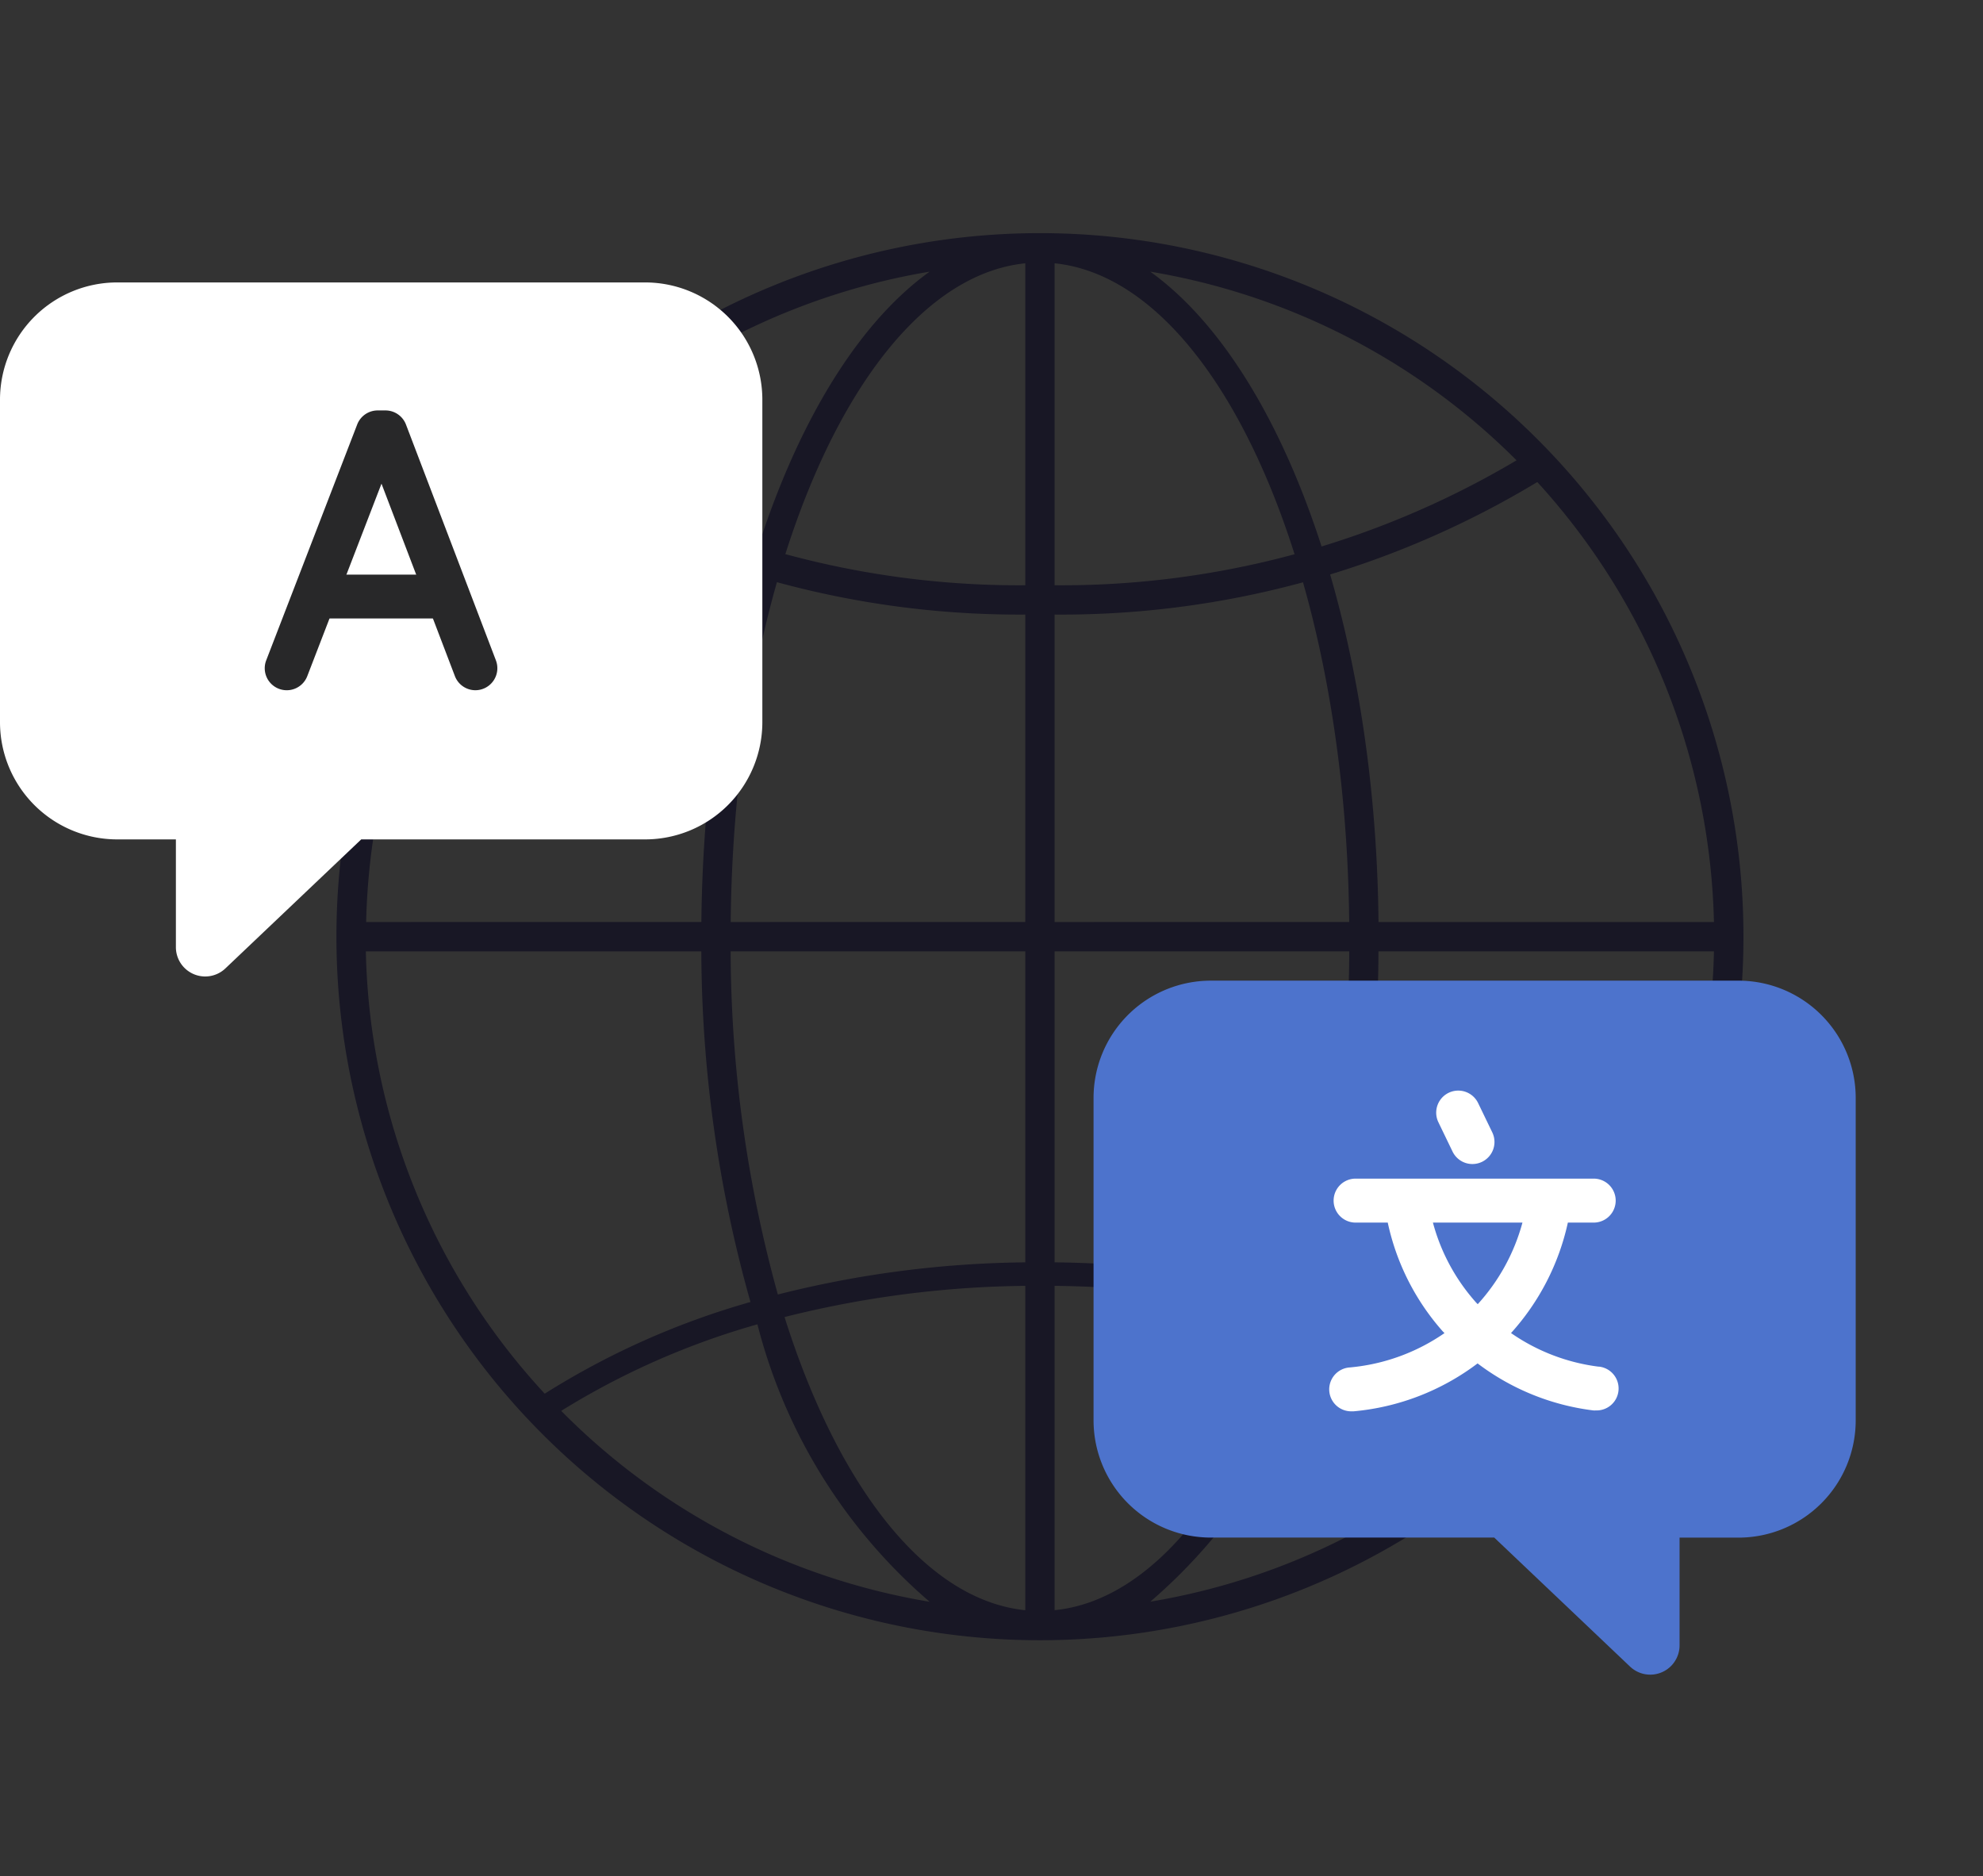
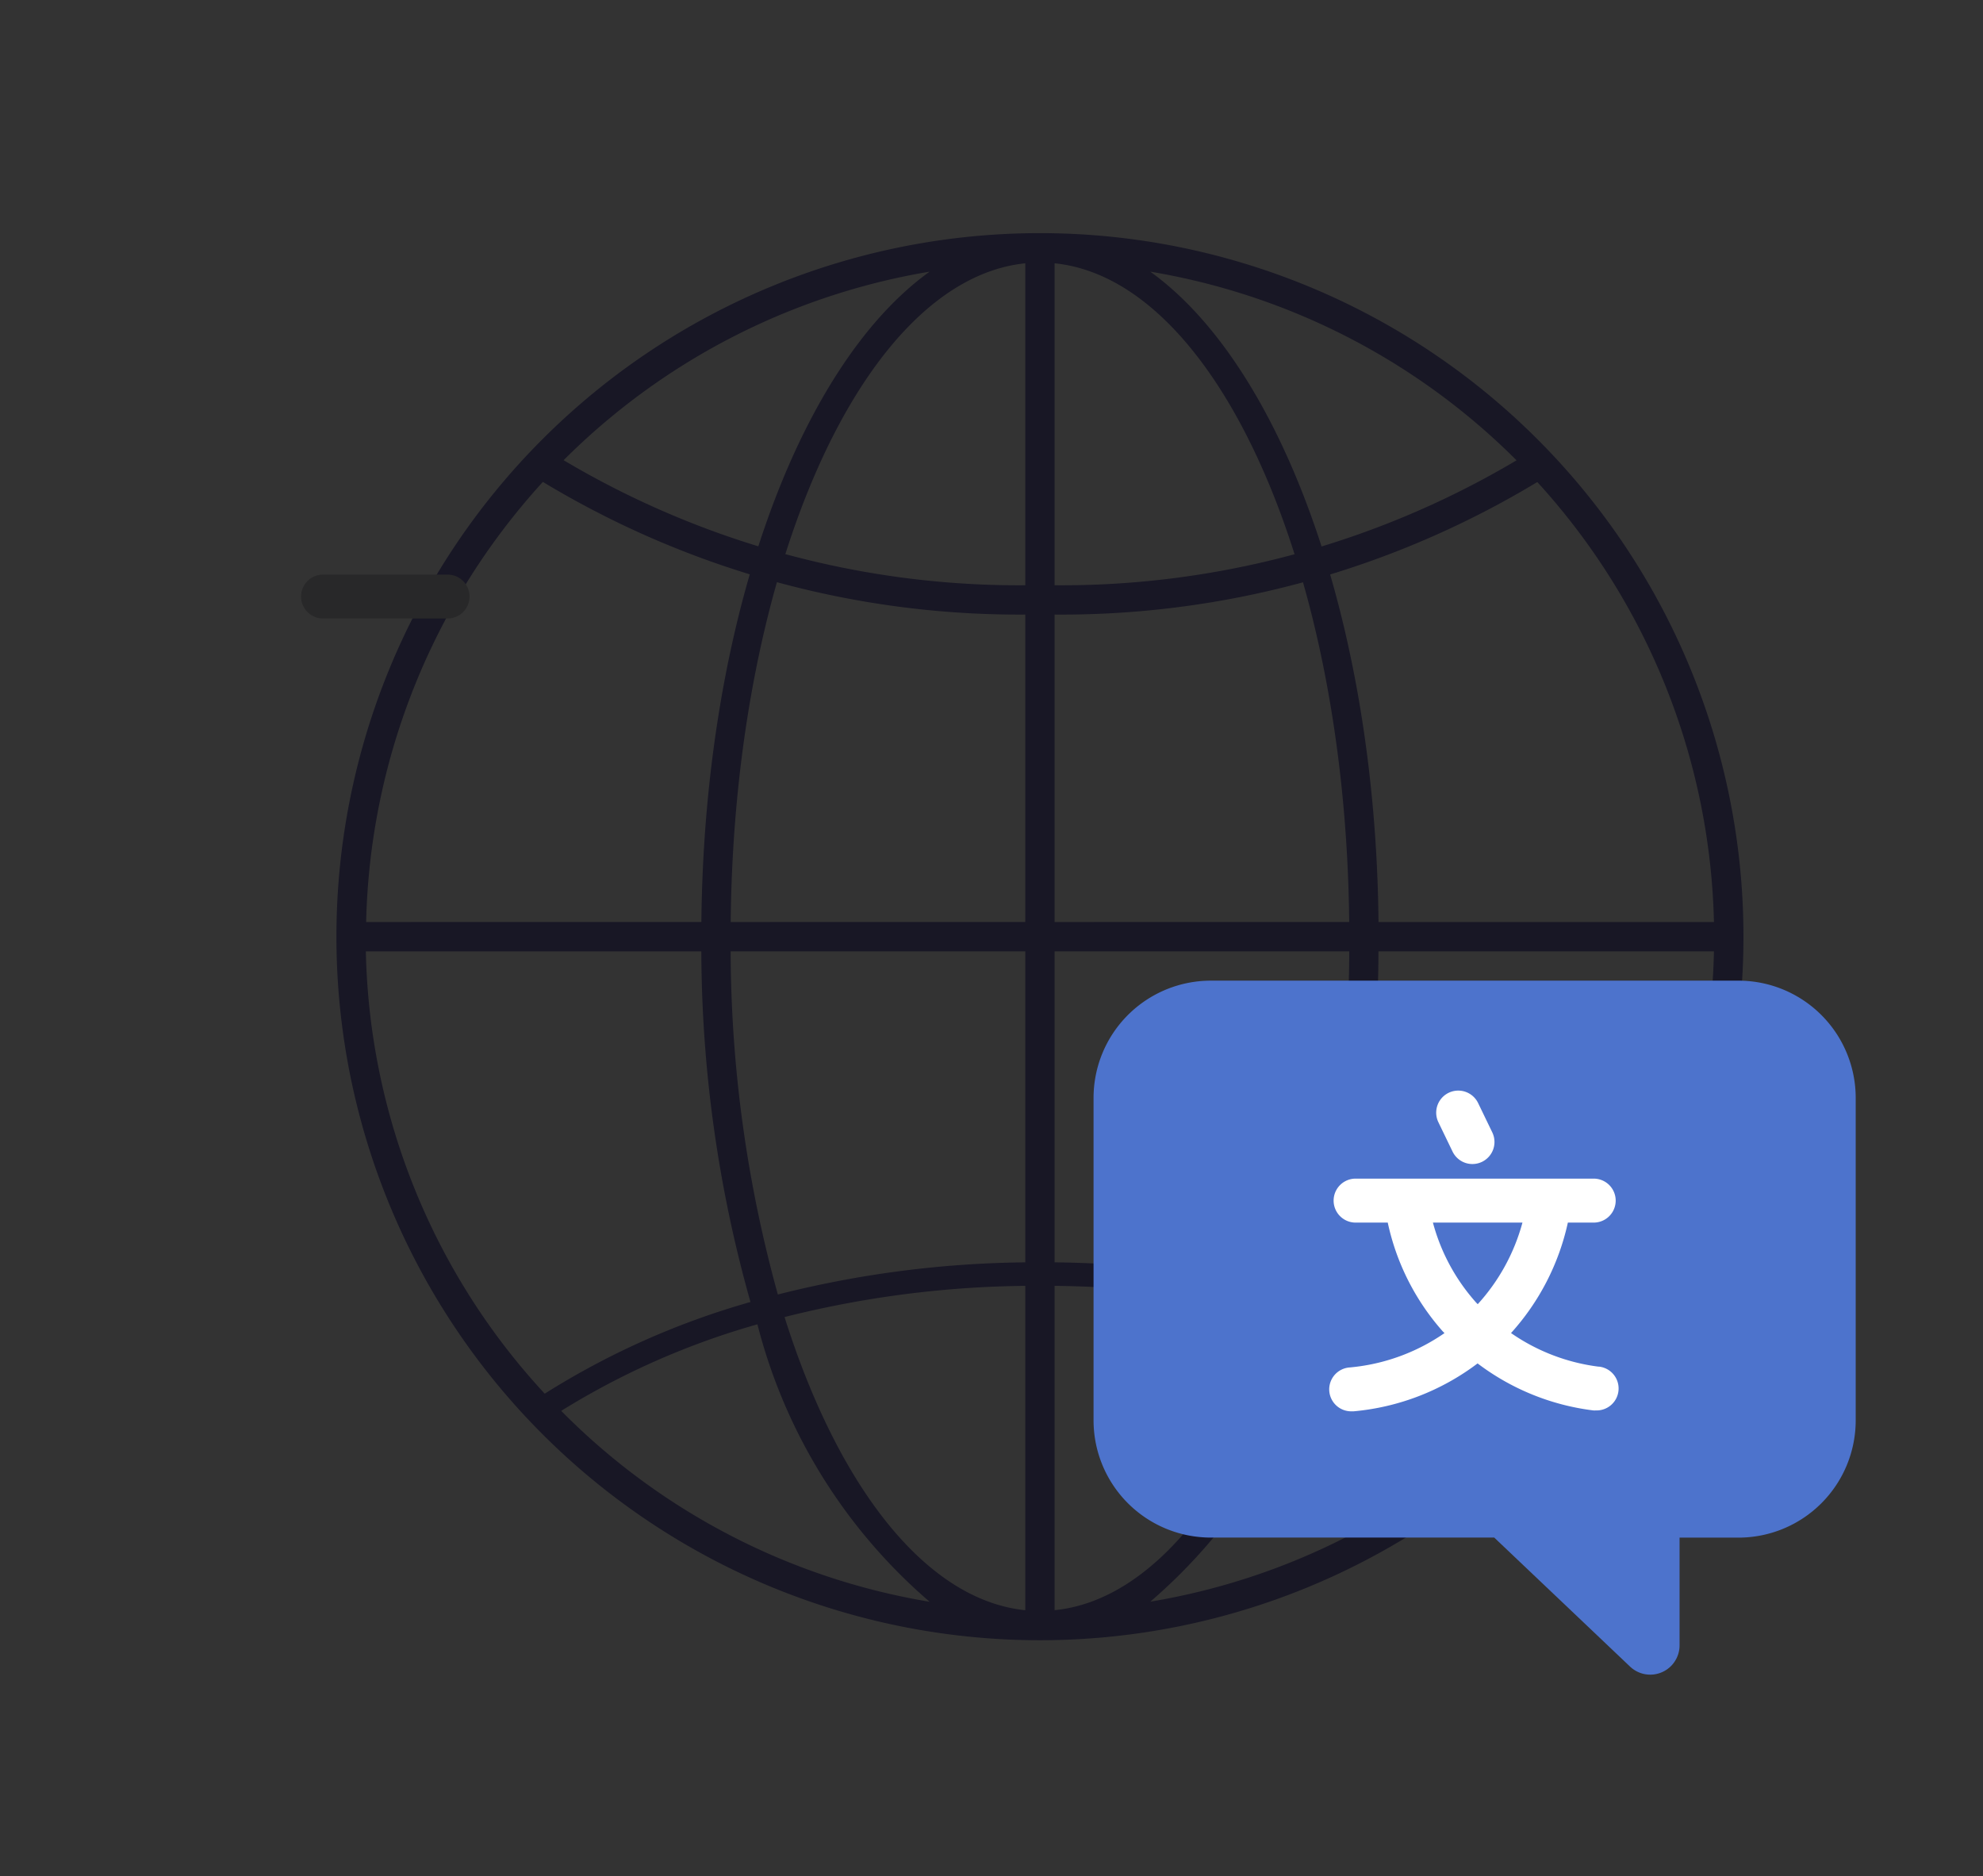
<svg xmlns="http://www.w3.org/2000/svg" id="Translate_Icon" data-name="Translate Icon" width="39.91" height="37.756" viewBox="0 0 39.91 37.756">
  <rect x="0" y="0" width="39.91" height="37.756" fill="#333333" stroke="none" />
  <path id="Path_2789" data-name="Path 2789" d="M29.576,37.756H8.181A8.164,8.164,0,0,1,0,29.576V8.181A8.164,8.164,0,0,1,8.181,0h21.4a8.164,8.164,0,0,1,8.181,8.181v21.4a8.164,8.164,0,0,1-8.181,8.181Z" transform="translate(2.153 0)" fill="none" fill-rule="evenodd" />
  <path id="Path_2790" data-name="Path 2790" d="M37.338,32.1a18.534,18.534,0,0,1-10.223-2.8c-.135-.091.193-.581.328-.49a17.943,17.943,0,0,0,9.9,2.7,17.943,17.943,0,0,0,9.9-2.7c.135-.091.464.4.328.49A18.534,18.534,0,0,1,37.338,32.1Z" transform="translate(-16.408 -19.736)" fill="#181725" />
  <path id="Path_2791" data-name="Path 2791" d="M28.835,14.914A14.159,14.159,0,1,0,42.994,29.073,14.159,14.159,0,0,0,28.835,14.914ZM38.8,38.269a15.88,15.88,0,0,0-4.141-1.845,26.238,26.238,0,0,0,.989-7.056H42.4A13.514,13.514,0,0,1,38.8,38.269Zm-23.527-8.9h6.747a26.239,26.239,0,0,0,.989,7.056,15.88,15.88,0,0,0-4.141,1.845,13.514,13.514,0,0,1-3.6-8.9ZM29.13,15.521c3.253.332,5.859,6.126,5.929,13.257H29.13Zm-.59,13.257H22.611c.07-7.131,2.677-12.925,5.929-13.257Zm-5.929.59H28.54v6.259a21.084,21.084,0,0,0-4.98.647,26.133,26.133,0,0,1-.95-6.906ZM28.54,36.1v6.528c-2.01-.205-3.774-2.5-4.845-5.9A20.621,20.621,0,0,1,28.54,36.1Zm.59,0a20.621,20.621,0,0,1,4.845.627c-1.071,3.4-2.835,5.7-4.845,5.9Zm0-.47V29.368H35.06a26.132,26.132,0,0,1-.95,6.906,21.084,21.084,0,0,0-4.98-.647ZM42.4,28.778H35.649c-.06-6.065-1.964-11.2-4.594-13.089A13.587,13.587,0,0,1,42.4,28.778ZM26.615,15.689c-2.63,1.887-4.534,7.024-4.594,13.089H15.274A13.587,13.587,0,0,1,26.615,15.689ZM19.2,38.616a15.469,15.469,0,0,1,3.949-1.742,10.916,10.916,0,0,0,3.466,5.584A13.546,13.546,0,0,1,19.2,38.616Zm11.855,3.841a10.916,10.916,0,0,0,3.466-5.584,15.469,15.469,0,0,1,3.949,1.742,13.546,13.546,0,0,1-7.415,3.841Z" transform="translate(-7.905 -10.222)" fill="#181725" />
-   <path id="Path_2792" data-name="Path 2792" d="M20.763,21.477H10.144a2.36,2.36,0,0,0-2.36,2.36v6.489a2.36,2.36,0,0,0,2.36,2.36h1.18v2.165a.59.59,0,0,0,1,.428l2.73-2.593h5.713a2.36,2.36,0,0,0,2.36-2.36V23.837a2.36,2.36,0,0,0-2.36-2.36Z" transform="translate(-7.784 -15.793)" fill="#fff" />
-   <path id="Path_2793" data-name="Path 2793" d="M28.958,35.3a.442.442,0,0,1-.413-.285l-1.477-3.872-1.494,3.874a.442.442,0,1,1-.826-.319l1.831-4.746a.442.442,0,0,1,.413-.283h.156a.442.442,0,0,1,.413.285l1.81,4.746a.443.443,0,0,1-.413.6Z" transform="translate(-19.39 -21.409)" fill="#282829" />
  <path id="Path_2794" data-name="Path 2794" d="M29.991,41.048H27.484a.441.441,0,1,1,0-.883h2.507a.441.441,0,1,1,0,.883Z" transform="translate(-20.983 -28.601)" fill="#282829" />
  <path id="Path_2795" data-name="Path 2795" d="M65.466,62.727H76.085a2.36,2.36,0,0,1,2.36,2.36v6.489a2.36,2.36,0,0,1-2.36,2.36H74.9V76.1a.59.59,0,0,1-1,.428l-2.73-2.593H65.466a2.36,2.36,0,0,1-2.36-2.36V65.087a2.36,2.36,0,0,1,2.36-2.36Z" transform="translate(-41.097 -42.991)" fill="#4d73cc" />
  <path id="Path_2796" data-name="Path 2796" d="M80.692,70.987a.442.442,0,1,0,.8-.385l-.285-.59a.442.442,0,1,0-.8.385Zm2.945,4.33a3.953,3.953,0,0,1-1.768-.677,4.864,4.864,0,0,0,1.144-2.223h.52a.442.442,0,0,0,0-.885H78.741a.442.442,0,0,0,0,.885h.647a4.822,4.822,0,0,0,1.1,2.181c.013.015.028.028.042.043a3.974,3.974,0,0,1-1.906.691.442.442,0,0,0,.038.883l.039,0a4.86,4.86,0,0,0,2.495-.964,4.838,4.838,0,0,0,2.329.946.433.433,0,0,0,.054,0,.442.442,0,0,0,.053-.882Zm-3.338-2.9h1.8a3.975,3.975,0,0,1-.9,1.642c-.015-.016-.032-.031-.046-.048a3.941,3.941,0,0,1-.856-1.594Z" transform="translate(-51.458 -47.812)" fill="#fff" />
</svg>